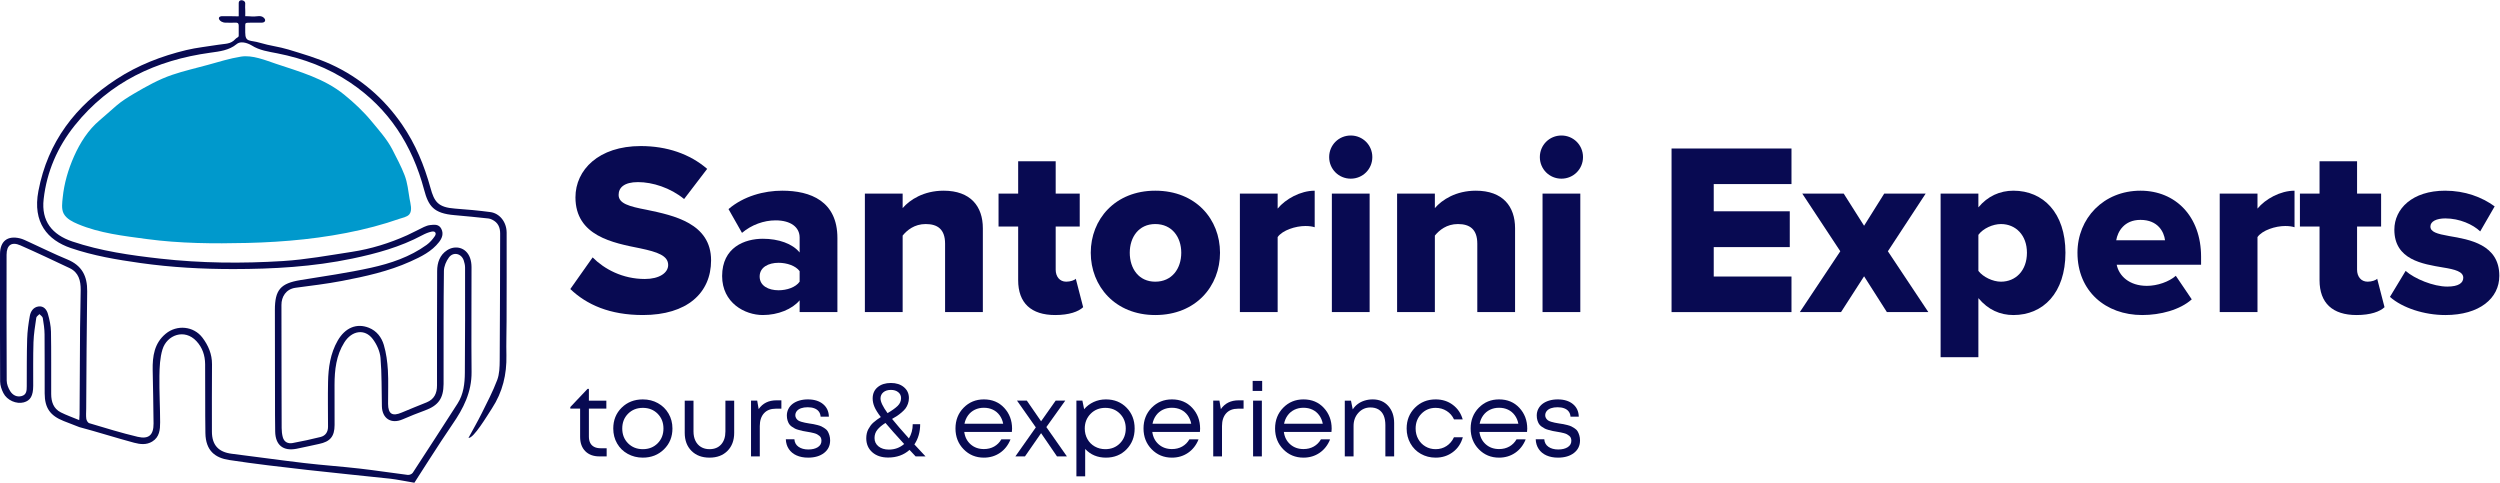
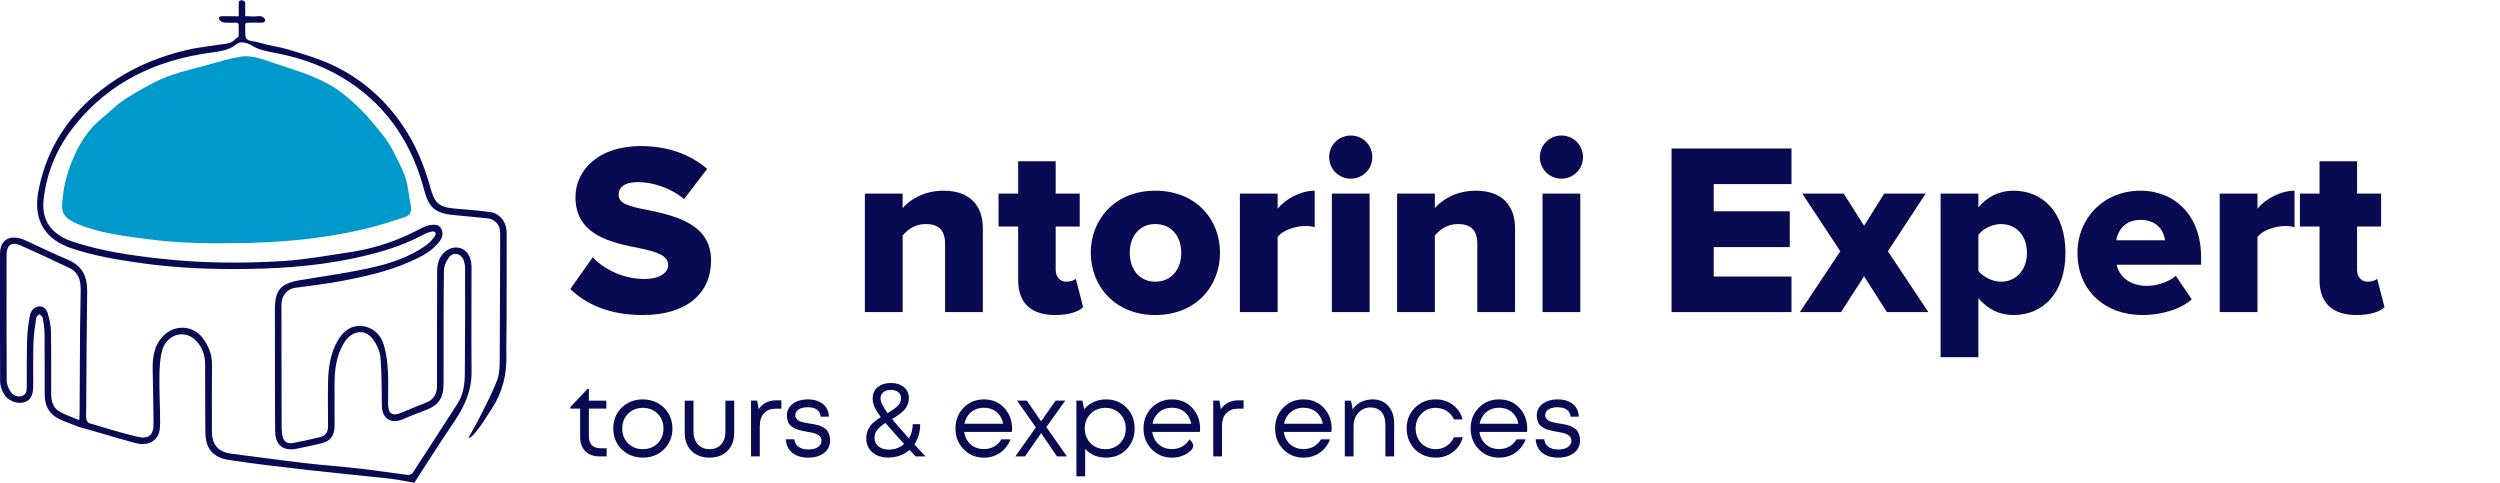
<svg xmlns="http://www.w3.org/2000/svg" version="1.1" id="svg132" width="713.339" height="137.732" viewBox="0 0 713.339 137.732">
  <defs id="defs136">
    <clipPath clipPathUnits="userSpaceOnUse" id="clipPath436">
      <path d="M 0,288 H 620 V 0 H 0 Z" id="path434" />
    </clipPath>
  </defs>
  <g id="g428" transform="matrix(1.333,0,0,-1.333,-56.664,260.866)">
    <g id="g430">
      <g id="g432" clip-path="url(#clipPath436)">
        <g id="g438" transform="translate(59.648,125.538)">
          <path d="m 0,0 c -0.049,-6.182 -0.071,-12.364 -0.107,-18.547 -0.002,-0.309 -0.036,-0.62 -0.072,-1.219 -1.44,0.597 -2.729,1.045 -3.938,1.654 -1.582,0.795 -2.057,2.274 -2.065,3.927 -0.018,4.451 0.036,8.902 -0.045,13.351 -0.023,1.271 -0.307,2.563 -0.654,3.794 -0.261,0.93 -0.904,1.761 -2.037,1.597 -1.089,-0.158 -1.664,-1.052 -1.84,-2.031 -0.29,-1.616 -0.517,-3.259 -0.566,-4.898 -0.102,-3.384 -0.073,-6.773 -0.089,-10.159 -0.004,-0.897 -0.029,-1.802 -1.099,-2.089 -1.043,-0.28 -1.911,0.217 -2.432,1.034 -0.421,0.66 -0.755,1.511 -0.76,2.279 -0.051,8.98 -0.038,17.959 -0.028,26.939 0.003,2.067 1.074,2.84 2.963,2.006 3.54,-1.561 7.038,-3.214 10.534,-4.869 C -0.294,11.85 0.14,10.073 0.133,8.147 0.122,5.432 0.021,2.716 0,0 m 91.309,20.372 c -0.007,2.245 -1.477,4.128 -3.502,4.395 -2.494,0.329 -5.005,0.564 -7.516,0.741 -3.683,0.26 -4.471,1.471 -5.285,4.431 -1.325,4.814 -3.202,9.371 -6.045,13.509 -3.925,5.713 -9.015,10.089 -15.293,12.957 -2.896,1.323 -6.001,2.212 -9.057,3.15 -1.978,0.606 -4.074,0.827 -6.052,1.433 -2.186,0.67 -3.205,0.028 -3.205,2.228 v 1.394 c 0,0.697 0,0.697 1.393,0.697 h 2.09 c 1.393,0 0.768,1.561 -0.696,1.393 -1.412,-0.161 -1.394,0 -2.787,0 0,0.56 0.035,0.778 0,1.393 -0.054,0.933 0,0 0,1.394 0,0.665 -1.394,0.985 -1.394,0 V 66.7 c -0.179,-0.093 0,0 -2.09,0 h -1.393 c -1.394,0 -0.697,-1.393 0.696,-1.393 0.976,0 1.115,-0.026 2.091,0 0.371,0.009 0.696,0 0.696,-0.697 v -2.09 c 0,-0.367 -0.426,-0.39 -0.696,-0.697 -1.023,-1.157 -2.165,-0.989 -3.679,-1.241 -2.284,-0.38 -4.606,-0.6 -6.852,-1.14 C 17.432,58.165 12.387,56.214 7.789,53.216 -0.998,47.488 -6.904,39.811 -8.917,29.292 -10.217,22.502 -6.934,18.76 -2,17.071 c 4.835,-1.655 9.873,-2.502 14.926,-3.214 6.598,-0.929 13.241,-1.297 19.892,-1.292 8.541,0.008 17.05,0.485 25.455,2.244 5.192,1.087 10.252,2.471 14.956,4.99 0.639,0.343 1.334,0.641 2.04,0.785 0.779,0.16 1.073,-0.373 0.661,-0.979 -0.474,-0.697 -1.066,-1.37 -1.744,-1.861 -3.58,-2.591 -7.72,-3.97 -11.945,-4.905 -4.972,-1.1 -10.034,-1.806 -15.065,-2.633 -4.27,-0.701 -5.48,-2.078 -5.476,-6.431 0.005,-6.301 0.013,-12.603 0.025,-18.905 0.004,-2.362 -0.003,-4.725 0.039,-7.088 0.052,-2.89 1.701,-4.23 4.54,-3.69 1.618,0.307 3.218,0.705 4.833,1.037 2.392,0.491 3.332,1.594 3.342,4.049 0.012,2.875 -0.023,5.75 -0.011,8.625 0.011,3.17 0.347,6.276 2.087,9.045 1.62,2.581 4.383,3.004 6.089,0.751 0.858,-1.132 1.543,-2.643 1.663,-4.037 0.296,-3.444 0.208,-6.919 0.298,-10.381 0.07,-2.654 2.024,-3.84 4.452,-2.779 1.574,0.687 3.174,1.319 4.786,1.911 2.852,1.05 3.942,2.567 3.967,5.65 0.005,0.788 0,1.576 0.001,2.363 0.007,7.286 -0.024,14.573 0.072,21.859 0.013,0.969 0.479,2.069 1.067,2.863 0.947,1.281 2.687,0.863 3.181,-0.651 0.156,-0.478 0.279,-0.993 0.279,-1.491 0.005,-7.522 0.018,-15.044 -0.047,-22.565 -0.019,-2.28 -0.272,-4.561 -1.559,-6.561 -3.187,-4.948 -6.37,-9.897 -9.593,-14.822 -0.179,-0.273 -0.719,-0.496 -1.055,-0.454 -3.428,0.422 -6.843,0.963 -10.274,1.354 -3.946,0.452 -7.914,0.723 -11.859,1.185 -5.192,0.608 -10.369,1.347 -15.556,1.99 -2.843,0.353 -4.243,1.863 -4.246,4.746 -0.005,4.805 -0.014,9.611 0.019,14.415 0.015,2.162 -0.796,4.038 -2.044,5.687 -1.88,2.484 -5.462,2.826 -7.859,0.848 -2.459,-2.028 -2.845,-4.832 -2.795,-7.776 0.064,-3.818 0.164,-7.636 0.187,-11.454 0.014,-2.436 -1.015,-3.398 -3.389,-2.84 -3.501,0.824 -6.944,1.899 -10.395,2.925 -0.282,0.083 -0.567,0.594 -0.613,0.937 -0.094,0.696 -0.025,1.414 -0.02,2.123 0.062,8.386 0.082,16.773 0.209,25.159 0.05,3.261 -1.133,5.539 -4.248,6.821 -2.81,1.156 -5.537,2.518 -8.304,3.779 -0.599,0.273 -1.198,0.582 -1.83,0.736 -2.667,0.649 -4.271,-0.601 -4.277,-3.363 -0.017,-9.098 -0.023,-18.196 0.025,-27.295 0.005,-0.82 0.312,-1.699 0.688,-2.446 0.789,-1.57 2.807,-2.427 4.381,-2 1.418,0.384 2.004,1.411 2.012,3.537 0.012,3.112 -0.043,6.225 0.058,9.333 0.058,1.755 0.347,3.506 0.602,5.248 0.041,0.284 0.443,0.515 0.679,0.77 0.246,-0.273 0.657,-0.518 0.709,-0.823 0.196,-1.158 0.371,-2.333 0.383,-3.504 0.044,-4.214 0.004,-8.429 0.023,-12.644 0.015,-3.115 1.161,-4.758 4.066,-5.911 1.117,-0.442 2.24,-0.871 3.342,-1.3 3.49,-0.922 8.329,-2.439 11.728,-3.345 1.297,-0.344 2.632,-0.509 3.88,0.246 1.577,0.956 1.7,2.564 1.699,4.132 -0.004,3.307 -0.201,6.614 -0.152,9.917 0.029,1.902 0.107,3.882 0.655,5.676 0.951,3.11 4.726,4.503 7.26,1.782 1.306,-1.401 1.849,-3.082 1.868,-4.924 0.048,-4.923 -0.022,-9.847 0.059,-14.769 0.063,-3.775 2.089,-5.298 5.055,-5.754 5.553,-0.854 11.141,-1.486 16.725,-2.124 5.938,-0.678 11.888,-1.242 17.83,-1.886 1.175,-0.127 3.859,-0.648 5.125,-0.862 -0.296,-0.473 5.621,8.86 8.13,12.485 2.363,3.412 4.152,6.931 4.11,11.236 -0.074,7.481 0.002,14.964 -0.011,22.446 -10e-4,0.658 -0.095,1.354 -0.319,1.968 -0.844,2.301 -3.178,2.749 -4.894,1.645 -1.573,-1.013 -2.14,-2.661 -2.145,-4.47 -0.029,-8.154 -0.041,-16.306 -0.029,-24.459 0.003,-1.709 -0.591,-2.978 -2.224,-3.647 -1.771,-0.725 -3.557,-1.418 -5.315,-2.173 -2.012,-0.865 -2.913,-0.332 -2.934,1.842 -0.024,2.402 0.1,4.812 -0.041,7.206 -0.109,1.82 -0.354,3.675 -0.869,5.416 -0.479,1.618 -1.517,3.015 -3.21,3.683 C 59.186,1.045 56.722,0 55.14,-2.765 c -1.572,-2.746 -1.995,-5.766 -2.058,-8.847 -0.065,-3.189 -0.011,-6.379 -0.007,-9.57 10e-4,-1.12 -0.532,-1.927 -1.592,-2.195 -1.978,-0.499 -3.977,-0.922 -5.983,-1.298 -0.987,-0.184 -1.816,0.202 -2.104,1.24 -0.175,0.632 -0.24,1.312 -0.246,1.971 -0.028,3.151 -0.021,6.302 -0.024,9.452 -0.006,5.633 0.002,11.265 -0.022,16.897 -0.008,1.716 0.935,3.4 3.039,3.681 3.308,0.444 6.63,0.83 9.906,1.459 4.999,0.959 9.979,2.051 14.659,4.158 2.287,1.03 4.553,2.127 6.142,4.176 0.645,0.832 1.004,1.794 0.469,2.832 -0.521,1.012 -1.485,0.897 -2.385,0.792 C 74.479,21.93 74.02,21.769 73.603,21.572 72.402,21.006 71.241,20.356 70.031,19.812 66.228,18.1 62.263,16.873 58.143,16.245 53.251,15.5 48.357,14.591 43.432,14.283 34.67,13.735 25.896,13.818 17.139,14.801 c -6.372,0.716 -12.698,1.617 -18.785,3.663 -4.368,1.469 -6.68,4.387 -6.151,9.056 0.665,5.876 2.959,11.177 6.666,15.8 7.457,9.299 17.422,13.967 29.026,15.561 1.976,0.272 4.005,0.5 5.607,1.828 1.153,0.958 3.08,-0.173 3.245,-0.279 1.644,-1.054 3.608,-1.32 5.455,-1.683 5.607,-1.104 10.893,-3.072 15.663,-6.288 8.267,-5.572 13.241,-13.378 15.781,-22.925 0.922,-3.465 2.004,-5.056 6.517,-5.428 2.431,-0.2 4.855,-0.464 7.28,-0.716 0.264,-0.028 0.531,-0.135 0.774,-0.253 1.233,-0.6 1.709,-1.633 1.704,-2.965 -0.031,-9.058 -0.03,-18.116 -0.098,-27.175 -0.01,-1.404 -0.052,-2.904 -0.538,-4.187 -0.921,-2.435 -2.136,-4.763 -3.3,-7.1 -0.879,-1.765 -1.867,-3.475 -2.846,-5.283 1.08,-0.167 3.998,4.745 5.042,6.341 2.263,3.462 3.174,7.268 3.079,11.375 -0.057,2.44 0.031,4.882 0.036,7.324 0.013,6.302 0.031,12.603 0.013,18.905" style="fill:#080a52;fill-opacity:1;fill-rule:nonzero;stroke:none" id="path440" />
        </g>
        <g id="g442" transform="translate(125.881,163.433)">
          <path d="m 0,0 c -0.732,1.465 -5.05,6.895 -6.225,8.002 -5.981,5.639 -7.313,6.301 -15.115,8.892 -2.111,0.701 -7.557,2.754 -9.78,2.667 -1.499,-0.058 -9.214,-2.308 -10.67,-2.667 -6.671,-1.645 -8.299,-2.749 -14.227,-6.224 -1.477,-0.866 -3.995,-3.38 -5.335,-4.446 -5.393,-4.291 -8.287,-13.601 -8.002,-18.672 0.108,-1.911 3.549,-2.867 5.335,-3.557 1.786,-0.69 12.134,-2.414 16.004,-2.667 16.502,-1.079 36.122,-0.564 51.572,5.335 0.786,0.3 0.035,2.832 0,3.556 C 3.384,-6.216 1.778,-3.557 0,0" style="fill:#0099cc;fill-opacity:1;fill-rule:nonzero;stroke:none" id="path444" />
        </g>
        <g id="g446" transform="translate(126.456,163.769)">
          <path d="m 0,0 c -1.116,2.14 -2.855,4.075 -4.382,5.928 -1.748,2.125 -3.749,3.999 -5.885,5.736 -4.251,3.457 -9.516,4.908 -14.632,6.62 -2.278,0.762 -5.011,1.916 -7.461,1.527 -2.425,-0.385 -4.816,-1.144 -7.179,-1.793 -2.517,-0.692 -5.079,-1.268 -7.551,-2.11 -2.858,-0.974 -5.465,-2.432 -8.06,-3.954 -1.394,-0.818 -2.698,-1.627 -3.927,-2.681 -1.191,-1.021 -2.339,-2.086 -3.541,-3.093 -2.435,-2.039 -4.201,-4.834 -5.479,-7.713 -1.242,-2.796 -2.119,-5.778 -2.426,-8.827 -0.108,-1.072 -0.319,-2.468 0.22,-3.457 0.615,-1.127 1.91,-1.745 3.04,-2.223 4.623,-1.955 9.788,-2.535 14.726,-3.2 7.078,-0.953 14.345,-1.01 21.475,-0.837 8.136,0.197 16.309,0.963 24.254,2.778 1.918,0.439 3.822,0.941 5.703,1.519 0.865,0.266 1.726,0.548 2.581,0.847 0.67,0.235 1.706,0.4 2.185,0.965 0.713,0.84 0.233,2.365 0.068,3.322 C 3.43,-8.899 3.3,-7.249 2.655,-5.565 1.92,-3.645 0.923,-1.834 0,0 c -0.385,0.767 -1.536,0.093 -1.151,-0.673 0.923,-1.839 1.95,-3.653 2.65,-5.594 0.563,-1.56 0.663,-3.122 0.944,-4.734 0.092,-0.527 0.342,-1.247 0.229,-1.778 -0.141,-0.662 -1.62,-0.895 -2.233,-1.102 -1.731,-0.587 -3.486,-1.103 -5.255,-1.561 -7.441,-1.925 -15.121,-2.827 -22.788,-3.18 -7.199,-0.332 -14.515,-0.305 -21.699,0.336 -2.597,0.233 -5.182,0.641 -7.754,1.067 -2.247,0.373 -4.535,0.719 -6.733,1.325 -0.899,0.248 -1.785,0.602 -2.65,0.948 -1.152,0.463 -2.745,1.067 -2.835,2.48 -0.171,2.661 0.583,5.49 1.439,7.981 1.018,2.958 2.493,5.876 4.6,8.212 0.921,1.021 2.004,1.849 3.027,2.76 1.131,1.009 2.231,2.098 3.48,2.963 2.388,1.653 5.117,3.147 7.777,4.317 2.47,1.086 5.087,1.685 7.679,2.39 2.277,0.619 4.546,1.267 6.837,1.835 0.846,0.209 1.731,0.482 2.603,0.556 1.11,0.095 2.276,-0.262 3.336,-0.549 2.63,-0.713 5.194,-1.671 7.774,-2.543 2.466,-0.832 4.958,-1.681 7.183,-3.06 C -9.198,9.703 -5.739,5.736 -2.729,1.671 -2.172,0.92 -1.585,0.159 -1.151,-0.673 -0.754,-1.435 0.397,-0.761 0,0" style="fill:#0099cc;fill-opacity:1;fill-rule:nonzero;stroke:none" id="path448" />
        </g>
        <g id="g450" transform="translate(169.364,140.6)">
          <path d="m 0,0 c 2.52,-2.52 6.404,-4.62 11.182,-4.62 3.097,0 4.988,1.313 4.988,2.993 0,1.994 -2.258,2.782 -5.985,3.569 -5.775,1.156 -13.861,2.626 -13.861,10.92 0,5.88 4.988,10.972 13.966,10.972 5.617,0 10.499,-1.679 14.227,-4.881 l -4.935,-6.458 c -2.939,2.415 -6.772,3.622 -9.87,3.622 -2.992,0 -4.148,-1.207 -4.148,-2.729 0,-1.838 2.153,-2.468 6.039,-3.203 5.774,-1.208 13.753,-2.888 13.753,-10.815 0,-7.035 -5.197,-11.707 -14.593,-11.707 -7.088,0 -12.023,2.205 -15.54,5.565 z" style="fill:#080a52;fill-opacity:1;fill-rule:nonzero;stroke:none" id="path452" />
        </g>
        <g id="g454" transform="translate(213.674,137.66)">
-           <path d="m 0,0 c -0.84,1.154 -2.73,1.785 -4.515,1.785 -2.152,0 -4.043,-0.945 -4.043,-2.939 0,-1.996 1.891,-2.942 4.043,-2.942 1.785,0 3.675,0.631 4.515,1.838 z m 0,-6.248 c -1.575,-1.889 -4.62,-3.149 -7.875,-3.149 -3.885,0 -8.715,2.625 -8.715,8.347 0,6.143 4.83,7.98 8.715,7.98 3.36,0 6.353,-1.05 7.875,-2.94 v 3.202 c 0,2.205 -1.89,3.676 -5.146,3.676 -2.519,0 -5.144,-0.946 -7.192,-2.678 l -2.887,5.092 c 3.255,2.782 7.613,3.938 11.497,3.938 6.09,0 11.813,-2.258 11.813,-10.133 V -8.768 H 0 Z" style="fill:#080a52;fill-opacity:1;fill-rule:nonzero;stroke:none" id="path456" />
-         </g>
+           </g>
        <g id="g458" transform="translate(244.808,143.54)">
          <path d="m 0,0 c 0,3.098 -1.628,4.2 -4.147,4.2 -2.415,0 -3.991,-1.312 -4.936,-2.468 v -16.379 h -8.085 V 10.71 h 8.085 V 7.613 c 1.522,1.784 4.516,3.727 8.768,3.727 5.774,0 8.399,-3.36 8.399,-8.032 V -14.647 H 0 Z" style="fill:#080a52;fill-opacity:1;fill-rule:nonzero;stroke:none" id="path460" />
        </g>
        <g id="g462" transform="translate(260.452,135.718)">
          <path d="m 0,0 v 11.497 h -4.2 v 7.036 H 0 v 6.929 h 8.032 v -6.929 h 5.146 V 11.497 H 8.032 V 2.258 c 0,-1.47 0.84,-2.573 2.258,-2.573 0.893,0 1.785,0.315 2.047,0.63 l 1.575,-6.09 C 12.915,-6.721 10.92,-7.455 7.928,-7.455 2.782,-7.455 0,-4.883 0,0" style="fill:#080a52;fill-opacity:1;fill-rule:nonzero;stroke:none" id="path464" />
        </g>
        <g id="g466" transform="translate(295.364,141.598)">
          <path d="m 0,0 c 0,3.36 -1.995,6.143 -5.564,6.143 -3.518,0 -5.46,-2.783 -5.46,-6.143 0,-3.412 1.942,-6.195 5.46,-6.195 C -1.995,-6.195 0,-3.412 0,0 m -19.372,0 c 0,7.14 5.197,13.282 13.808,13.282 C 3.15,13.282 8.295,7.14 8.295,0 c 0,-7.14 -5.145,-13.335 -13.859,-13.335 -8.611,0 -13.808,6.195 -13.808,13.335" style="fill:#080a52;fill-opacity:1;fill-rule:nonzero;stroke:none" id="path468" />
        </g>
        <g id="g470" transform="translate(307.912,154.25)">
          <path d="m 0,0 h 8.085 v -3.203 c 1.68,2.048 4.883,3.832 7.928,3.832 v -7.822 c -0.473,0.157 -1.156,0.263 -1.995,0.263 -2.1,0 -4.883,-0.893 -5.933,-2.363 V -25.358 H 0 Z" style="fill:#080a52;fill-opacity:1;fill-rule:nonzero;stroke:none" id="path472" />
        </g>
        <path d="m 327.601,154.25 h 8.085 v -25.358 h -8.085 z m -0.579,7.822 c 0,2.573 2.048,4.621 4.621,4.621 2.573,0 4.62,-2.048 4.62,-4.621 0,-2.572 -2.047,-4.619 -4.62,-4.619 -2.573,0 -4.621,2.047 -4.621,4.619" style="fill:#080a52;fill-opacity:1;fill-rule:nonzero;stroke:none" id="path474" />
        <g id="g476" transform="translate(358.732,143.54)">
          <path d="m 0,0 c 0,3.098 -1.627,4.2 -4.147,4.2 -2.415,0 -3.99,-1.312 -4.935,-2.468 v -16.379 h -8.085 V 10.71 h 8.085 V 7.613 c 1.522,1.784 4.515,3.727 8.768,3.727 5.774,0 8.399,-3.36 8.399,-8.032 V -14.647 H 0 Z" style="fill:#080a52;fill-opacity:1;fill-rule:nonzero;stroke:none" id="path478" />
        </g>
        <path d="m 372.697,154.25 h 8.086 v -25.358 h -8.086 z m -0.577,7.822 c 0,2.573 2.048,4.621 4.62,4.621 2.572,0 4.62,-2.048 4.62,-4.621 0,-2.572 -2.048,-4.619 -4.62,-4.619 -2.572,0 -4.62,2.047 -4.62,4.619" style="fill:#080a52;fill-opacity:1;fill-rule:nonzero;stroke:none" id="path480" />
        <g id="g482" transform="translate(400.313,163.91)">
          <path d="M 0,0 H 25.672 V -7.613 H 9.029 v -5.827 h 16.276 v -7.665 H 9.029 v -6.299 h 16.643 v -7.614 H 0 Z" style="fill:#080a52;fill-opacity:1;fill-rule:nonzero;stroke:none" id="path484" />
        </g>
        <g id="g486" transform="translate(441.525,136.558)">
          <path d="m 0,0 -4.935,-7.665 h -8.82 l 8.663,13.02 -8.137,12.338 h 8.872 L 0,10.815 4.306,17.693 h 8.872 L 5.093,5.355 13.755,-7.665 H 4.883 Z" style="fill:#080a52;fill-opacity:1;fill-rule:nonzero;stroke:none" id="path488" />
        </g>
        <g id="g490" transform="translate(470.821,147.74)">
          <path d="m 0,0 c -1.732,0 -3.833,-0.945 -4.83,-2.31 v -7.717 c 0.997,-1.313 3.098,-2.311 4.83,-2.311 3.149,0 5.565,2.363 5.565,6.195 C 5.565,-2.362 3.149,0 0,0 M -12.915,-28.507 V 6.51 H -4.83 V 3.569 c 1.995,2.415 4.62,3.571 7.507,3.571 6.352,0 11.13,-4.725 11.13,-13.283 0,-8.61 -4.778,-13.335 -11.13,-13.335 -2.834,0 -5.407,1.103 -7.507,3.623 v -12.652 z" style="fill:#080a52;fill-opacity:1;fill-rule:nonzero;stroke:none" id="path492" />
        </g>
        <g id="g494" transform="translate(495.497,144.275)">
          <path d="M 0,0 H 10.447 C 10.237,1.786 8.925,4.357 5.197,4.357 1.68,4.357 0.314,1.838 0,0 m 5.197,10.605 c 7.507,0 12.967,-5.513 12.967,-14.123 V -5.25 H 0.104 c 0.473,-2.363 2.678,-4.515 6.458,-4.515 2.257,0 4.777,0.892 6.195,2.152 l 3.412,-5.04 c -2.52,-2.257 -6.72,-3.359 -10.605,-3.359 -7.822,0 -13.859,5.093 -13.859,13.335 0,7.35 5.565,13.282 13.492,13.282" style="fill:#080a52;fill-opacity:1;fill-rule:nonzero;stroke:none" id="path496" />
        </g>
        <g id="g498" transform="translate(517.651,154.25)">
          <path d="m 0,0 h 8.085 v -3.203 c 1.681,2.048 4.883,3.832 7.928,3.832 v -7.822 c -0.473,0.157 -1.156,0.263 -1.995,0.263 -2.1,0 -4.882,-0.893 -5.933,-2.363 V -25.358 H 0 Z" style="fill:#080a52;fill-opacity:1;fill-rule:nonzero;stroke:none" id="path500" />
        </g>
        <g id="g502" transform="translate(539.019,135.718)">
          <path d="m 0,0 v 11.497 h -4.199 v 7.036 H 0 v 6.929 h 8.032 v -6.929 h 5.146 V 11.497 H 8.032 V 2.258 c 0,-1.47 0.84,-2.573 2.258,-2.573 0.893,0 1.785,0.315 2.048,0.63 l 1.574,-6.09 C 12.915,-6.721 10.92,-7.455 7.928,-7.455 2.783,-7.455 0,-4.883 0,0" style="fill:#080a52;fill-opacity:1;fill-rule:nonzero;stroke:none" id="path504" />
        </g>
        <g id="g506" transform="translate(557.447,137.713)">
-           <path d="m 0,0 c 1.89,-1.68 5.932,-3.36 8.925,-3.36 2.415,0 3.412,0.788 3.412,1.89 0,1.312 -1.733,1.784 -4.358,2.205 C 3.675,1.47 -2.415,2.363 -2.415,8.82 c 0,4.462 3.832,8.347 10.867,8.347 4.252,0 7.875,-1.365 10.605,-3.36 L 15.96,8.452 c -1.522,1.47 -4.41,2.783 -7.455,2.783 -1.891,0 -3.203,-0.631 -3.203,-1.733 0,-1.154 1.365,-1.575 4.043,-2.047 4.304,-0.735 10.71,-1.786 10.71,-8.506 0,-4.829 -4.253,-8.399 -11.55,-8.399 -4.516,0 -9.188,1.522 -11.865,3.886 z" style="fill:#080a52;fill-opacity:1;fill-rule:nonzero;stroke:none" id="path508" />
-         </g>
+           </g>
        <g id="g510" transform="translate(172.367,99.75)">
          <path d="m 0,0 v -1.746 h -1.548 c -1.282,0 -2.291,0.372 -3.028,1.116 -0.736,0.744 -1.106,1.765 -1.106,3.062 V 8.488 H -7.78 V 8.82 l 3.691,3.89 h 0.286 v -2.52 h 3.737 V 8.488 h -3.737 v -5.99 c 0,-0.545 0.097,-1.002 0.288,-1.37 C -3.323,0.76 -3.039,0.479 -2.664,0.287 -2.288,0.096 -1.835,0 -1.305,0 Z" style="fill:#080a52;fill-opacity:1;fill-rule:nonzero;stroke:none" id="path512" />
        </g>
        <g id="g514" transform="translate(183.276,100.8)">
          <path d="M 0,0 C 0.832,0.832 1.249,1.891 1.249,3.172 1.249,4.454 0.832,5.512 0,6.345 -0.833,7.177 -1.887,7.594 -3.161,7.594 -4.437,7.594 -5.49,7.177 -6.322,6.345 -7.155,5.512 -7.571,4.454 -7.571,3.172 c 0,-1.281 0.416,-2.34 1.249,-3.172 0.832,-0.832 1.885,-1.248 3.161,-1.248 1.274,0 2.328,0.416 3.161,1.248 m -6.399,-2.254 c -0.973,0.537 -1.733,1.282 -2.278,2.233 -0.546,0.95 -0.818,2.014 -0.818,3.193 0,1.798 0.601,3.286 1.802,4.466 1.201,1.178 2.708,1.768 4.52,1.768 1.194,0 2.274,-0.268 3.239,-0.806 C 1.031,8.062 1.79,7.317 2.343,6.366 2.896,5.416 3.172,4.352 3.172,3.172 3.172,1.389 2.567,-0.096 1.359,-1.281 0.15,-2.469 -1.359,-3.062 -3.173,-3.062 c -1.179,0 -2.254,0.27 -3.226,0.808" style="fill:#080a52;fill-opacity:1;fill-rule:nonzero;stroke:none" id="path516" />
        </g>
        <g id="g518" transform="translate(190.525,99.186)">
          <path d="m 0,0 c -0.966,0.965 -1.447,2.251 -1.447,3.857 v 6.897 H 0.431 V 4.167 c 0,-0.781 0.14,-1.456 0.42,-2.022 C 1.131,1.577 1.529,1.139 2.044,0.829 2.56,0.519 3.165,0.365 3.857,0.365 c 1.061,0 1.894,0.338 2.498,1.016 0.604,0.679 0.907,1.606 0.907,2.786 v 6.587 H 9.14 V 3.857 C 9.14,2.251 8.661,0.965 7.703,0 6.746,-0.966 5.463,-1.448 3.857,-1.448 2.251,-1.448 0.965,-0.966 0,0" style="fill:#080a52;fill-opacity:1;fill-rule:nonzero;stroke:none" id="path520" />
        </g>
        <g id="g522" transform="translate(209.768,110.007)">
          <path d="m 0,0 v -1.791 h -1.216 c -1.076,0 -1.912,-0.327 -2.509,-0.983 -0.597,-0.657 -0.896,-1.574 -0.896,-2.752 v -6.477 h -1.878 v 11.937 h 1.325 l 0.31,-1.813 C -3.994,-0.626 -2.727,0 -1.062,0 Z" style="fill:#080a52;fill-opacity:1;fill-rule:nonzero;stroke:none" id="path524" />
        </g>
        <g id="g526" transform="translate(213.017,98.214)">
          <path d="M 0,0 C -0.708,0.316 -1.261,0.773 -1.658,1.37 -2.057,1.967 -2.27,2.664 -2.299,3.459 h 1.834 C -0.421,2.767 -0.126,2.229 0.42,1.846 0.965,1.463 1.665,1.271 2.52,1.271 c 0.839,0 1.517,0.166 2.034,0.497 0.515,0.332 0.773,0.786 0.773,1.36 0,0.221 -0.034,0.419 -0.099,0.597 C 5.161,3.901 5.047,4.057 4.885,4.189 4.722,4.321 4.561,4.432 4.398,4.521 4.236,4.609 4.02,4.689 3.747,4.764 3.474,4.837 3.237,4.893 3.039,4.929 2.84,4.966 2.571,5.015 2.232,5.072 1.849,5.132 1.555,5.184 1.348,5.228 1.142,5.272 0.862,5.342 0.508,5.438 0.154,5.533 -0.126,5.633 -0.332,5.735 -0.538,5.84 -0.767,5.979 -1.018,6.155 -1.268,6.333 -1.459,6.524 -1.592,6.73 -1.725,6.937 -1.839,7.195 -1.935,7.505 -2.03,7.813 -2.078,8.16 -2.078,8.544 c 0,0.5 0.106,0.965 0.32,1.393 0.214,0.427 0.516,0.792 0.906,1.093 0.391,0.303 0.867,0.538 1.426,0.708 0.561,0.168 1.172,0.254 1.834,0.254 1.357,0 2.441,-0.332 3.251,-0.995 C 6.469,10.334 6.89,9.435 6.918,8.301 H 5.149 C 5.121,8.729 4.992,9.093 4.763,9.395 4.535,9.697 4.218,9.925 3.813,10.08 3.407,10.235 2.933,10.312 2.388,10.312 1.842,10.312 1.37,10.242 0.973,10.103 0.574,9.962 0.269,9.759 0.056,9.494 -0.159,9.229 -0.266,8.927 -0.266,8.588 -0.266,8.352 -0.207,8.142 -0.089,7.957 0.029,7.773 0.162,7.626 0.31,7.516 0.457,7.405 0.685,7.302 0.994,7.206 1.304,7.11 1.565,7.044 1.779,7.007 1.992,6.97 2.298,6.915 2.696,6.841 3.108,6.782 3.415,6.734 3.614,6.697 3.813,6.661 4.1,6.595 4.476,6.499 4.852,6.403 5.143,6.303 5.349,6.2 5.555,6.098 5.795,5.954 6.067,5.77 6.34,5.586 6.542,5.379 6.675,5.15 6.808,4.922 6.926,4.642 7.029,4.311 7.132,3.979 7.185,3.614 7.185,3.217 7.185,2.096 6.753,1.201 5.891,0.53 5.028,-0.141 3.891,-0.476 2.476,-0.476 1.532,-0.476 0.707,-0.316 0,0" style="fill:#080a52;fill-opacity:1;fill-rule:nonzero;stroke:none" id="path528" />
        </g>
        <g id="g530" transform="translate(231.595,111.731)">
          <path d="m 0,0 c -0.405,-0.34 -0.607,-0.782 -0.607,-1.327 0,-0.706 0.501,-1.753 1.503,-3.139 0.958,0.56 1.68,1.075 2.166,1.548 0.486,0.472 0.729,1.031 0.729,1.68 0,0.515 -0.203,0.935 -0.607,1.259 C 2.778,0.346 2.259,0.508 1.624,0.508 0.946,0.508 0.405,0.338 0,0 m 4.454,-11.074 c -1.798,1.959 -3.131,3.462 -4.001,4.509 -0.752,-0.472 -1.33,-0.958 -1.734,-1.459 -0.406,-0.501 -0.609,-1.091 -0.609,-1.769 0,-0.736 0.284,-1.334 0.851,-1.791 0.567,-0.456 1.308,-0.685 2.222,-0.685 1.253,0 2.343,0.398 3.271,1.195 m 2.454,-2.654 -1.304,1.393 c -1.224,-1.09 -2.75,-1.636 -4.576,-1.636 -1.415,0 -2.549,0.38 -3.404,1.138 -0.854,0.76 -1.282,1.759 -1.282,2.995 0,0.355 0.037,0.696 0.11,1.028 0.074,0.332 0.185,0.634 0.332,0.907 0.148,0.272 0.31,0.53 0.486,0.774 0.177,0.243 0.39,0.471 0.641,0.686 0.251,0.213 0.494,0.408 0.73,0.585 0.236,0.176 0.508,0.361 0.817,0.552 -0.663,0.869 -1.12,1.603 -1.37,2.2 -0.251,0.596 -0.376,1.19 -0.376,1.779 0,1.017 0.357,1.824 1.072,2.421 0.715,0.596 1.661,0.895 2.84,0.895 1.136,0 2.06,-0.299 2.774,-0.895 0.715,-0.597 1.073,-1.374 1.073,-2.332 0,-0.428 -0.07,-0.836 -0.21,-1.227 C 5.121,-2.855 4.947,-3.188 4.742,-3.46 4.535,-3.732 4.255,-4.02 3.901,-4.322 3.548,-4.624 3.231,-4.867 2.951,-5.051 2.671,-5.235 2.31,-5.453 1.868,-5.704 c 0.84,-1.046 2.041,-2.439 3.603,-4.177 0.545,0.899 0.817,1.915 0.817,3.051 h 1.593 c 0,-1.666 -0.413,-3.11 -1.238,-4.334 l 2.386,-2.564 z" style="fill:#080a52;fill-opacity:1;fill-rule:nonzero;stroke:none" id="path532" />
        </g>
        <g id="g534" transform="translate(251.179,107.995)">
          <path d="M 0,0 C -0.582,-0.28 -1.064,-0.682 -1.448,-1.204 -1.831,-1.728 -2.089,-2.328 -2.221,-3.006 H 6.067 C 5.936,-2.313 5.678,-1.706 5.295,-1.182 4.91,-0.659 4.432,-0.262 3.857,0.012 3.282,0.284 2.642,0.42 1.934,0.42 1.227,0.42 0.582,0.28 0,0 m 7.924,-4.752 h -10.19 c 0.148,-1.105 0.604,-1.994 1.37,-2.664 0.767,-0.671 1.709,-1.006 2.83,-1.006 0.825,0 1.559,0.181 2.2,0.541 0.64,0.361 1.153,0.874 1.536,1.536 H 7.638 C 7.136,-7.582 6.385,-8.544 5.383,-9.229 4.38,-9.914 3.231,-10.257 1.934,-10.257 c -1.724,0 -3.168,0.597 -4.332,1.791 -1.165,1.194 -1.747,2.678 -1.747,4.454 0,1.776 0.582,3.256 1.747,4.444 1.164,1.185 2.608,1.779 4.332,1.779 1.783,0 3.235,-0.605 4.354,-1.813 1.12,-1.209 1.681,-2.697 1.681,-4.464 0,-0.163 -0.015,-0.392 -0.045,-0.686" style="fill:#080a52;fill-opacity:1;fill-rule:nonzero;stroke:none" id="path536" />
        </g>
        <g id="g538" transform="translate(268.763,98.004)">
          <path d="M 0,0 -3.404,4.974 -6.854,0 h -2.055 l 4.377,6.212 -4.024,5.725 h 2.101 l 3.051,-4.421 3.116,4.421 H 1.768 L -2.277,6.277 2.121,0 Z" style="fill:#080a52;fill-opacity:1;fill-rule:nonzero;stroke:none" id="path540" />
        </g>
        <g id="g542" transform="translate(282.246,100.811)">
          <path d="m 0,0 c 0.825,0.84 1.237,1.895 1.237,3.161 0,1.268 -0.412,2.321 -1.237,3.161 -0.825,0.84 -1.872,1.261 -3.14,1.261 -1.266,0 -2.317,-0.424 -3.15,-1.271 -0.832,-0.848 -1.248,-1.898 -1.248,-3.151 0,-0.825 0.187,-1.576 0.562,-2.254 0.377,-0.678 0.904,-1.208 1.581,-1.592 0.678,-0.383 1.43,-0.574 2.255,-0.574 1.268,0 2.315,0.42 3.14,1.259 M 1.402,7.627 C 2.56,6.447 3.139,4.959 3.139,3.161 c 0,-1.783 -0.579,-3.267 -1.737,-4.453 -1.156,-1.187 -2.627,-1.78 -4.41,-1.78 -1.797,0 -3.278,0.619 -4.442,1.856 V -7.073 H -9.328 V 9.13 h 1.281 l 0.376,-1.835 c 0.56,0.663 1.241,1.18 2.045,1.548 0.803,0.368 1.676,0.553 2.618,0.553 1.783,0 3.254,-0.59 4.41,-1.769" style="fill:#080a52;fill-opacity:1;fill-rule:nonzero;stroke:none" id="path544" />
        </g>
        <g id="g546" transform="translate(291.43,107.995)">
-           <path d="M 0,0 C -0.582,-0.28 -1.064,-0.682 -1.448,-1.204 -1.831,-1.728 -2.089,-2.328 -2.221,-3.006 H 6.067 C 5.936,-2.313 5.678,-1.706 5.295,-1.182 4.911,-0.659 4.432,-0.262 3.857,0.012 3.283,0.284 2.642,0.42 1.934,0.42 1.228,0.42 0.582,0.28 0,0 M 7.925,-4.752 H -2.266 c 0.148,-1.105 0.605,-1.994 1.37,-2.664 0.767,-0.671 1.71,-1.006 2.83,-1.006 0.825,0 1.559,0.181 2.2,0.541 0.641,0.361 1.153,0.874 1.536,1.536 H 7.638 C 7.136,-7.582 6.385,-8.544 5.383,-9.229 4.381,-9.914 3.231,-10.257 1.934,-10.257 c -1.724,0 -3.168,0.597 -4.332,1.791 -1.165,1.194 -1.747,2.678 -1.747,4.454 0,1.776 0.582,3.256 1.747,4.444 1.164,1.185 2.608,1.779 4.332,1.779 1.783,0 3.235,-0.605 4.355,-1.813 1.119,-1.209 1.68,-2.697 1.68,-4.464 0,-0.163 -0.015,-0.392 -0.044,-0.686" style="fill:#080a52;fill-opacity:1;fill-rule:nonzero;stroke:none" id="path548" />
+           <path d="M 0,0 C -0.582,-0.28 -1.064,-0.682 -1.448,-1.204 -1.831,-1.728 -2.089,-2.328 -2.221,-3.006 H 6.067 C 5.936,-2.313 5.678,-1.706 5.295,-1.182 4.911,-0.659 4.432,-0.262 3.857,0.012 3.283,0.284 2.642,0.42 1.934,0.42 1.228,0.42 0.582,0.28 0,0 M 7.925,-4.752 H -2.266 c 0.148,-1.105 0.605,-1.994 1.37,-2.664 0.767,-0.671 1.71,-1.006 2.83,-1.006 0.825,0 1.559,0.181 2.2,0.541 0.641,0.361 1.153,0.874 1.536,1.536 C 7.136,-7.582 6.385,-8.544 5.383,-9.229 4.381,-9.914 3.231,-10.257 1.934,-10.257 c -1.724,0 -3.168,0.597 -4.332,1.791 -1.165,1.194 -1.747,2.678 -1.747,4.454 0,1.776 0.582,3.256 1.747,4.444 1.164,1.185 2.608,1.779 4.332,1.779 1.783,0 3.235,-0.605 4.355,-1.813 1.119,-1.209 1.68,-2.697 1.68,-4.464 0,-0.163 -0.015,-0.392 -0.044,-0.686" style="fill:#080a52;fill-opacity:1;fill-rule:nonzero;stroke:none" id="path548" />
        </g>
        <g id="g550" transform="translate(308.704,110.007)">
          <path d="m 0,0 v -1.791 h -1.216 c -1.075,0 -1.912,-0.327 -2.508,-0.983 -0.597,-0.657 -0.896,-1.574 -0.896,-2.752 v -6.477 h -1.878 v 11.937 h 1.325 l 0.31,-1.813 C -3.993,-0.626 -2.727,0 -1.061,0 Z" style="fill:#080a52;fill-opacity:1;fill-rule:nonzero;stroke:none" id="path552" />
        </g>
-         <path d="m 310.738,109.94 h 1.878 V 98.003 h -1.878 z m -0.09,4.223 h 2.034 v -2.145 h -2.034 z" style="fill:#080a52;fill-opacity:1;fill-rule:nonzero;stroke:none" id="path554" />
        <g id="g556" transform="translate(319.591,107.995)">
          <path d="M 0,0 C -0.583,-0.28 -1.064,-0.682 -1.449,-1.204 -1.832,-1.728 -2.09,-2.328 -2.222,-3.006 h 8.289 c -0.131,0.693 -0.39,1.3 -0.773,1.824 C 4.91,-0.659 4.432,-0.262 3.857,0.012 3.282,0.284 2.642,0.42 1.934,0.42 1.227,0.42 0.582,0.28 0,0 M 7.924,-4.752 H -2.267 c 0.148,-1.105 0.605,-1.994 1.371,-2.664 0.767,-0.671 1.709,-1.006 2.83,-1.006 0.825,0 1.558,0.181 2.2,0.541 0.64,0.361 1.152,0.874 1.536,1.536 H 7.637 C 7.136,-7.582 6.384,-8.544 5.383,-9.229 4.38,-9.914 3.23,-10.257 1.934,-10.257 c -1.725,0 -3.168,0.597 -4.333,1.791 -1.164,1.194 -1.747,2.678 -1.747,4.454 0,1.776 0.583,3.256 1.747,4.444 1.165,1.185 2.608,1.779 4.333,1.779 1.783,0 3.234,-0.605 4.354,-1.813 1.12,-1.209 1.681,-2.697 1.681,-4.464 0,-0.163 -0.015,-0.392 -0.045,-0.686" style="fill:#080a52;fill-opacity:1;fill-rule:nonzero;stroke:none" id="path558" />
        </g>
        <g id="g560" transform="translate(339.683,108.791)">
          <path d="m 0,0 c 0.833,-0.943 1.249,-2.159 1.249,-3.647 v -7.14 h -1.878 v 6.697 c 0,0.811 -0.122,1.496 -0.365,2.057 -0.243,0.559 -0.605,0.987 -1.083,1.282 -0.479,0.294 -1.066,0.441 -1.758,0.441 -1.017,0 -1.871,-0.379 -2.563,-1.137 -0.694,-0.76 -1.039,-1.699 -1.039,-2.82 v -6.52 H -9.316 V 1.149 h 1.326 l 0.376,-1.878 c 0.295,0.457 0.655,0.843 1.083,1.16 0.427,0.317 0.913,0.56 1.459,0.73 0.545,0.168 1.12,0.254 1.724,0.254 C -1.949,1.415 -0.832,0.943 0,0" style="fill:#080a52;fill-opacity:1;fill-rule:nonzero;stroke:none" id="path562" />
        </g>
        <g id="g564" transform="translate(346.646,98.546)">
          <path d="m 0,0 c -0.95,0.537 -1.694,1.286 -2.232,2.243 -0.538,0.958 -0.807,2.02 -0.807,3.183 0,1.783 0.593,3.267 1.779,4.455 1.187,1.185 2.663,1.779 4.432,1.779 1.415,0 2.641,-0.39 3.681,-1.172 C 7.892,9.707 8.596,8.669 8.964,7.371 H 7.106 C 6.753,8.139 6.227,8.742 5.526,9.185 4.826,9.627 4.042,9.848 3.172,9.848 1.949,9.848 0.929,9.424 0.111,8.576 -0.707,7.729 -1.115,6.679 -1.115,5.426 -1.115,4.601 -0.932,3.854 -0.563,3.183 -0.195,2.513 0.317,1.981 0.973,1.591 1.628,1.2 2.361,1.006 3.172,1.006 c 0.87,0 1.647,0.224 2.332,0.674 0.685,0.449 1.212,1.072 1.581,1.867 H 8.986 C 8.617,2.222 7.907,1.163 6.853,0.375 5.799,-0.413 4.572,-0.808 3.172,-0.808 2.009,-0.808 0.95,-0.538 0,0" style="fill:#080a52;fill-opacity:1;fill-rule:nonzero;stroke:none" id="path566" />
        </g>
        <g id="g568" transform="translate(361.455,107.995)">
          <path d="M 0,0 C -0.582,-0.28 -1.064,-0.682 -1.448,-1.204 -1.831,-1.728 -2.089,-2.328 -2.222,-3.006 H 6.067 C 5.936,-2.313 5.678,-1.706 5.295,-1.182 4.91,-0.659 4.432,-0.262 3.857,0.012 3.282,0.284 2.642,0.42 1.934,0.42 1.227,0.42 0.582,0.28 0,0 m 7.924,-4.752 h -10.19 c 0.148,-1.105 0.604,-1.994 1.37,-2.664 0.767,-0.671 1.709,-1.006 2.83,-1.006 0.825,0 1.559,0.181 2.2,0.541 0.64,0.361 1.153,0.874 1.536,1.536 H 7.638 C 7.136,-7.582 6.385,-8.544 5.383,-9.229 4.38,-9.914 3.231,-10.257 1.934,-10.257 c -1.724,0 -3.168,0.597 -4.332,1.791 -1.165,1.194 -1.747,2.678 -1.747,4.454 0,1.776 0.582,3.256 1.747,4.444 1.164,1.185 2.608,1.779 4.332,1.779 1.783,0 3.235,-0.605 4.354,-1.813 1.12,-1.209 1.681,-2.697 1.681,-4.464 0,-0.163 -0.015,-0.392 -0.045,-0.686" style="fill:#080a52;fill-opacity:1;fill-rule:nonzero;stroke:none" id="path570" />
        </g>
        <g id="g572" transform="translate(373.535,98.214)">
          <path d="M 0,0 C -0.708,0.316 -1.261,0.773 -1.658,1.37 -2.057,1.967 -2.27,2.664 -2.299,3.459 h 1.834 C -0.421,2.767 -0.126,2.229 0.42,1.846 0.965,1.463 1.665,1.271 2.52,1.271 c 0.84,0 1.518,0.166 2.034,0.497 0.515,0.332 0.773,0.786 0.773,1.36 0,0.221 -0.034,0.419 -0.099,0.597 C 5.161,3.901 5.047,4.057 4.885,4.189 4.723,4.321 4.561,4.432 4.398,4.521 4.236,4.609 4.02,4.689 3.747,4.764 3.474,4.837 3.237,4.893 3.039,4.929 2.84,4.966 2.571,5.015 2.232,5.072 1.85,5.132 1.555,5.184 1.348,5.228 1.142,5.272 0.862,5.342 0.508,5.438 0.154,5.533 -0.126,5.633 -0.332,5.735 -0.538,5.84 -0.767,5.979 -1.018,6.155 -1.268,6.333 -1.459,6.524 -1.592,6.73 -1.725,6.937 -1.839,7.195 -1.935,7.505 -2.03,7.813 -2.078,8.16 -2.078,8.544 c 0,0.5 0.106,0.965 0.32,1.393 0.214,0.427 0.516,0.792 0.906,1.093 0.391,0.303 0.867,0.538 1.426,0.708 0.561,0.168 1.171,0.254 1.834,0.254 1.358,0 2.441,-0.332 3.251,-0.995 0.81,-0.663 1.231,-1.562 1.26,-2.696 H 5.149 C 5.121,8.729 4.992,9.093 4.763,9.395 4.535,9.697 4.218,9.925 3.813,10.08 3.407,10.235 2.933,10.312 2.388,10.312 1.842,10.312 1.37,10.242 0.973,10.103 0.574,9.962 0.269,9.759 0.056,9.494 -0.159,9.229 -0.266,8.927 -0.266,8.588 c 0,-0.236 0.06,-0.446 0.177,-0.631 C 0.029,7.773 0.162,7.626 0.31,7.516 0.457,7.405 0.685,7.302 0.994,7.206 1.305,7.11 1.565,7.044 1.779,7.007 1.993,6.97 2.298,6.915 2.696,6.841 3.108,6.782 3.415,6.734 3.614,6.697 3.813,6.661 4.1,6.595 4.476,6.499 4.852,6.403 5.144,6.303 5.349,6.2 5.556,6.098 5.795,5.954 6.067,5.77 6.34,5.586 6.542,5.379 6.675,5.15 6.808,4.922 6.927,4.642 7.029,4.311 7.132,3.979 7.185,3.614 7.185,3.217 7.185,2.096 6.753,1.201 5.891,0.53 5.028,-0.141 3.891,-0.476 2.476,-0.476 1.532,-0.476 0.707,-0.316 0,0" style="fill:#080a52;fill-opacity:1;fill-rule:nonzero;stroke:none" id="path574" />
        </g>
      </g>
    </g>
  </g>
</svg>